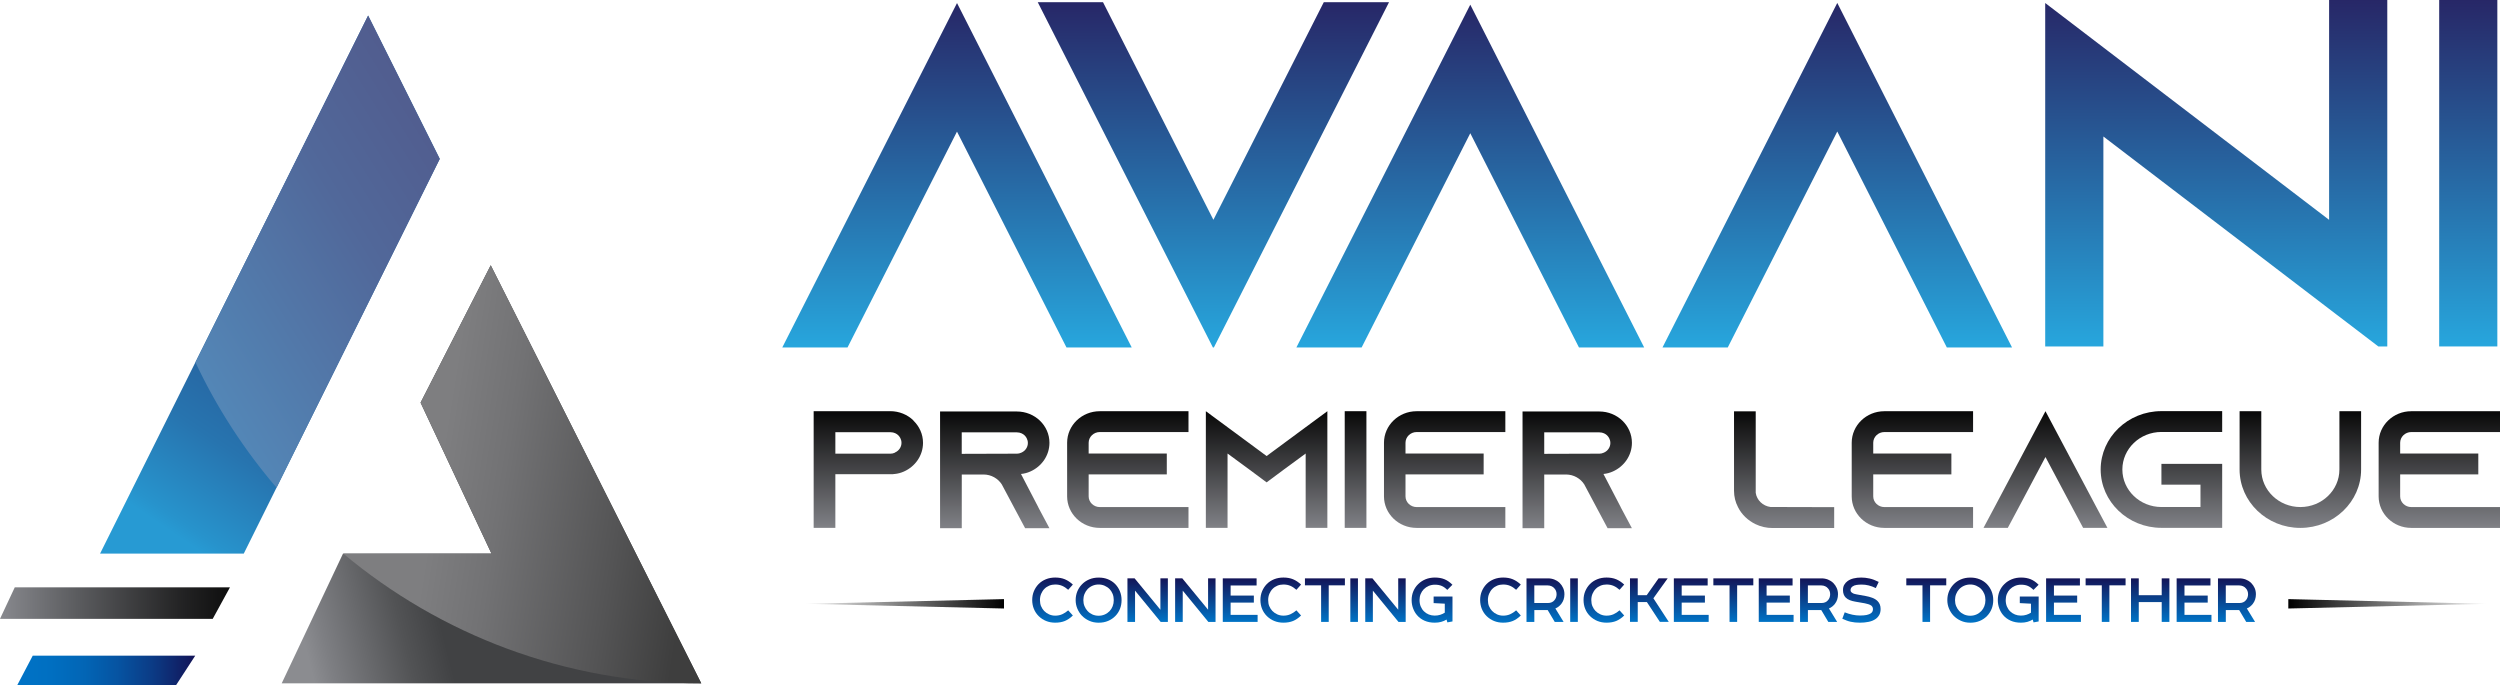
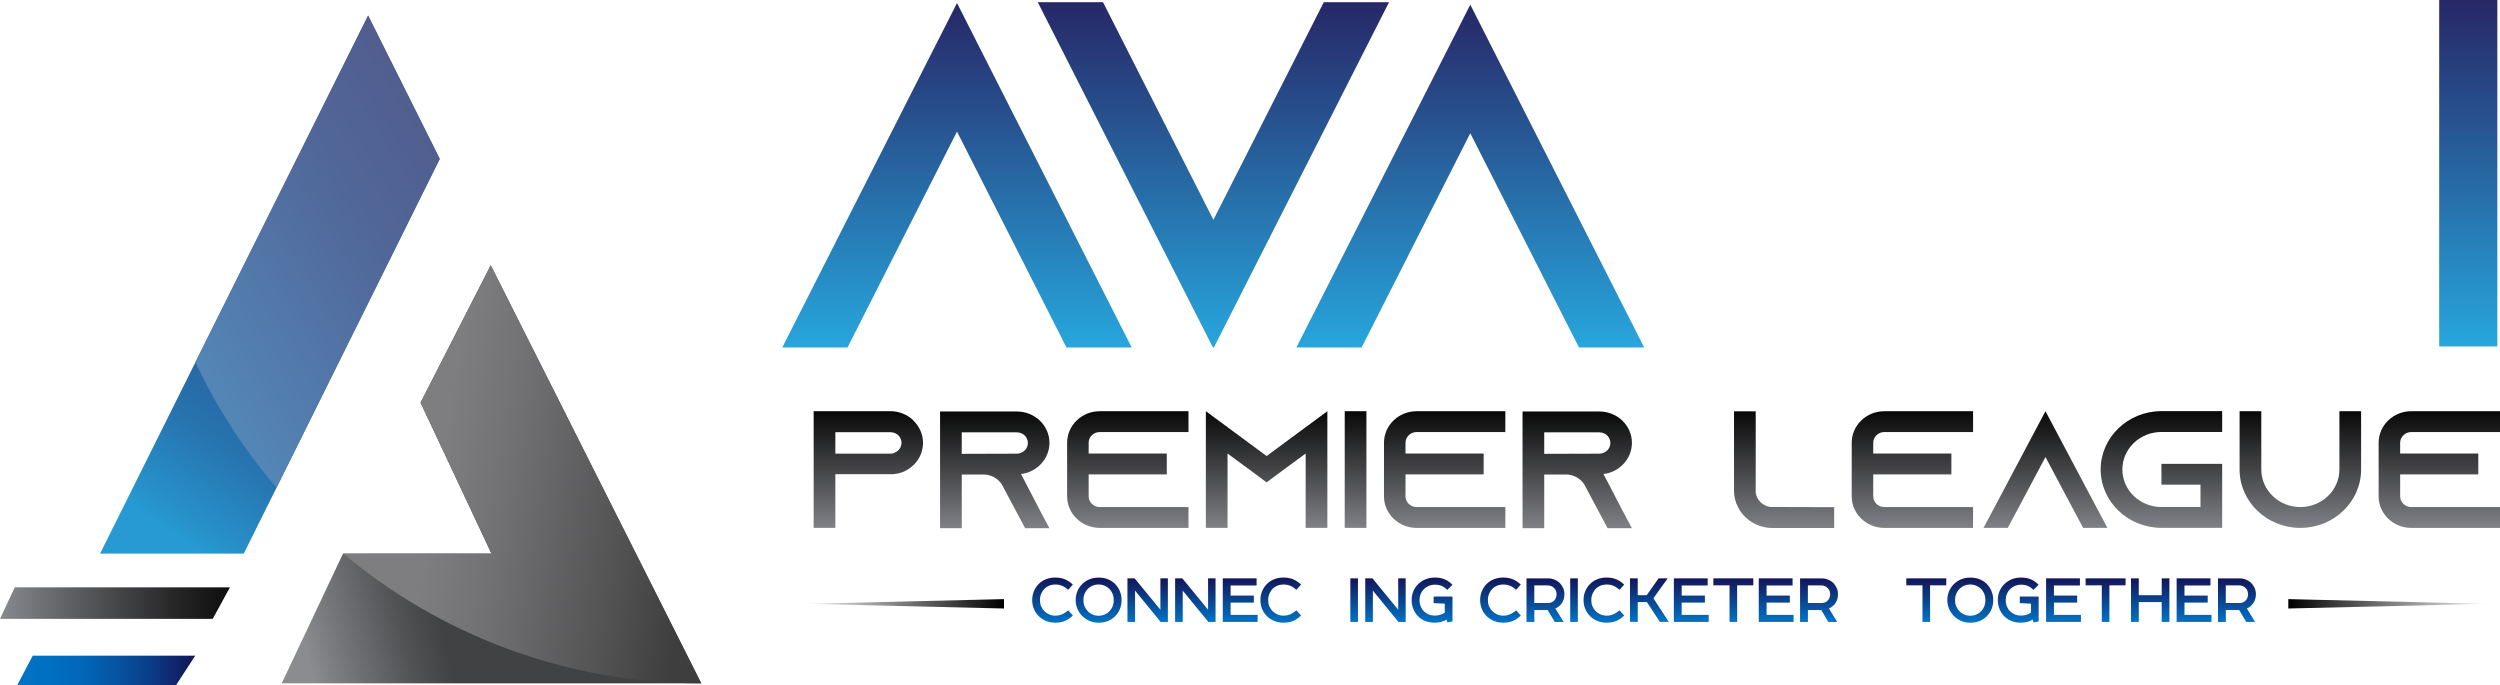
<svg xmlns="http://www.w3.org/2000/svg" xmlns:xlink="http://www.w3.org/1999/xlink" id="Layer_2" viewBox="0 0 864.12 236.83">
  <defs>
    <style>.cls-1{fill:url(#linear-gradient-15);}.cls-2{fill:url(#linear-gradient-13);}.cls-3{fill:url(#linear-gradient-28);}.cls-4{fill:url(#linear-gradient-53);}.cls-5{fill:url(#linear-gradient-42);}.cls-6{fill:url(#linear-gradient-46);}.cls-7{fill:url(#linear-gradient-2);}.cls-8{fill:url(#linear-gradient-43);}.cls-9{fill:url(#linear-gradient-25);}.cls-10{fill:url(#linear-gradient-10);}.cls-11{fill:url(#linear-gradient-12);}.cls-12{fill:url(#linear-gradient-40);}.cls-13{fill:url(#linear-gradient-27);}.cls-14{fill:url(#linear-gradient-37);}.cls-15{fill:url(#linear-gradient-55);}.cls-16{fill:url(#linear-gradient-39);}.cls-17{fill:url(#linear-gradient-52);}.cls-18{fill:url(#linear-gradient-47);}.cls-19{fill:url(#linear-gradient-26);}.cls-20{fill:url(#linear-gradient-4);}.cls-21{fill:url(#linear-gradient-35);}.cls-22{fill:url(#linear-gradient-30);}.cls-23{fill:url(#linear-gradient-44);}.cls-24{fill:url(#linear-gradient-49);}.cls-25{fill:url(#linear-gradient-3);}.cls-26{fill:url(#linear-gradient-34);}.cls-27{fill:url(#linear-gradient-5);}.cls-28{fill:url(#linear-gradient-38);}.cls-29{fill:url(#linear-gradient-22);}.cls-30{fill:url(#linear-gradient-24);}.cls-31{fill:url(#linear-gradient-54);}.cls-32{fill:url(#linear-gradient-33);}.cls-33{fill:url(#linear-gradient-51);}.cls-34{fill:url(#linear-gradient-8);}.cls-35{fill:url(#linear-gradient-14);}.cls-36{fill:url(#linear-gradient-29);}.cls-37{fill:url(#linear-gradient-20);}.cls-38{fill:url(#linear-gradient-17);}.cls-39{fill:url(#linear-gradient-50);}.cls-40{fill:url(#linear-gradient-7);}.cls-41{fill:url(#linear-gradient-9);}.cls-42{fill:url(#linear-gradient-11);}.cls-43{fill:url(#linear-gradient-19);}.cls-44{fill:url(#linear-gradient-6);}.cls-45{fill:url(#linear-gradient-36);}.cls-46{fill:url(#linear-gradient-21);}.cls-47{fill:url(#linear-gradient-45);}.cls-48{fill:url(#linear-gradient-48);}.cls-49{fill:url(#linear-gradient-32);}.cls-50{fill:url(#linear-gradient-41);}.cls-51{fill:url(#linear-gradient-16);}.cls-52{fill:url(#linear-gradient);}.cls-53{fill:url(#linear-gradient-23);}.cls-54{fill:url(#linear-gradient-31);}.cls-55{fill:url(#linear-gradient-18);}</style>
    <linearGradient id="linear-gradient" x1="363.81" y1="215.23" x2="363.81" y2="199.63" gradientUnits="userSpaceOnUse">
      <stop offset="0" stop-color="#0073c6" />
      <stop offset="1" stop-color="#131457" />
    </linearGradient>
    <linearGradient id="linear-gradient-2" x1="379.72" x2="379.72" xlink:href="#linear-gradient" />
    <linearGradient id="linear-gradient-3" x1="396.68" y1="214.96" x2="396.68" y2="199.91" xlink:href="#linear-gradient" />
    <linearGradient id="linear-gradient-4" x1="413.15" y1="214.96" x2="413.15" y2="199.91" xlink:href="#linear-gradient" />
    <linearGradient id="linear-gradient-5" x1="428.67" y1="214.96" x2="428.67" y2="199.91" xlink:href="#linear-gradient" />
    <linearGradient id="linear-gradient-6" x1="442.69" x2="442.69" xlink:href="#linear-gradient" />
    <linearGradient id="linear-gradient-7" x1="457.95" y1="214.96" x2="457.95" y2="199.91" xlink:href="#linear-gradient" />
    <linearGradient id="linear-gradient-8" x1="468.06" y1="214.96" x2="468.06" y2="199.91" xlink:href="#linear-gradient" />
    <linearGradient id="linear-gradient-9" x1="478.87" y1="214.96" x2="478.87" y2="199.91" xlink:href="#linear-gradient" />
    <linearGradient id="linear-gradient-10" x1="495" x2="495" xlink:href="#linear-gradient" />
    <linearGradient id="linear-gradient-11" x1="518.64" x2="518.64" xlink:href="#linear-gradient" />
    <linearGradient id="linear-gradient-12" x1="534.18" y1="214.96" x2="534.18" y2="199.91" xlink:href="#linear-gradient" />
    <linearGradient id="linear-gradient-13" x1="544.06" y1="214.96" x2="544.06" y2="199.91" xlink:href="#linear-gradient" />
    <linearGradient id="linear-gradient-14" x1="554.38" x2="554.38" xlink:href="#linear-gradient" />
    <linearGradient id="linear-gradient-15" x1="570.09" y1="214.96" x2="570.09" y2="199.91" xlink:href="#linear-gradient" />
    <linearGradient id="linear-gradient-16" x1="584.58" y1="214.96" x2="584.58" y2="199.91" xlink:href="#linear-gradient" />
    <linearGradient id="linear-gradient-17" x1="599.11" y1="214.96" x2="599.11" y2="199.91" xlink:href="#linear-gradient" />
    <linearGradient id="linear-gradient-18" x1="613.93" y1="214.96" x2="613.93" y2="199.91" xlink:href="#linear-gradient" />
    <linearGradient id="linear-gradient-19" x1="628.74" y1="214.96" x2="628.74" y2="199.91" xlink:href="#linear-gradient" />
    <linearGradient id="linear-gradient-20" x1="643.4" x2="643.4" xlink:href="#linear-gradient" />
    <linearGradient id="linear-gradient-21" x1="665.81" y1="214.96" x2="665.81" y2="199.91" xlink:href="#linear-gradient" />
    <linearGradient id="linear-gradient-22" x1="681.01" x2="681.01" xlink:href="#linear-gradient" />
    <linearGradient id="linear-gradient-23" x1="697.61" x2="697.61" xlink:href="#linear-gradient" />
    <linearGradient id="linear-gradient-24" x1="713.25" y1="214.96" x2="713.25" y2="199.91" xlink:href="#linear-gradient" />
    <linearGradient id="linear-gradient-25" x1="727.79" y1="214.96" x2="727.79" y2="199.91" xlink:href="#linear-gradient" />
    <linearGradient id="linear-gradient-26" x1="743.21" y1="214.96" x2="743.21" y2="199.91" xlink:href="#linear-gradient" />
    <linearGradient id="linear-gradient-27" x1="758.37" y1="214.96" x2="758.37" y2="199.91" xlink:href="#linear-gradient" />
    <linearGradient id="linear-gradient-28" x1="773.19" y1="214.96" x2="773.19" y2="199.91" xlink:href="#linear-gradient" />
    <linearGradient id="linear-gradient-29" x1="300.14" y1="182.46" x2="300.14" y2="142.13" gradientUnits="userSpaceOnUse">
      <stop offset="0" stop-color="#808186" />
      <stop offset="1" stop-color="#080808" />
    </linearGradient>
    <linearGradient id="linear-gradient-30" x1="343.82" y1="182.57" x2="343.82" y2="142.24" xlink:href="#linear-gradient-29" />
    <linearGradient id="linear-gradient-31" x1="389.82" x2="389.82" xlink:href="#linear-gradient-29" />
    <linearGradient id="linear-gradient-32" x1="437.8" x2="437.8" xlink:href="#linear-gradient-29" />
    <linearGradient id="linear-gradient-33" x1="468.55" x2="468.55" xlink:href="#linear-gradient-29" />
    <linearGradient id="linear-gradient-34" x1="499.34" x2="499.34" xlink:href="#linear-gradient-29" />
    <linearGradient id="linear-gradient-35" x1="545.16" y1="182.57" x2="545.16" y2="142.24" xlink:href="#linear-gradient-29" />
    <linearGradient id="linear-gradient-36" x1="616.66" y1="182.52" x2="616.66" y2="142.18" xlink:href="#linear-gradient-29" />
    <linearGradient id="linear-gradient-37" x1="661.01" x2="661.01" xlink:href="#linear-gradient-29" />
    <linearGradient id="linear-gradient-38" x1="707.01" x2="707.01" xlink:href="#linear-gradient-29" />
    <linearGradient id="linear-gradient-39" x1="747.09" x2="747.09" xlink:href="#linear-gradient-29" />
    <linearGradient id="linear-gradient-40" x1="795.1" x2="795.1" xlink:href="#linear-gradient-29" />
    <linearGradient id="linear-gradient-41" x1="843.14" x2="843.14" xlink:href="#linear-gradient-29" />
    <linearGradient id="linear-gradient-42" x1="51.35" y1="178.49" x2="139.93" y2="48.01" gradientUnits="userSpaceOnUse">
      <stop offset="0" stop-color="#279ad3" />
      <stop offset=".03" stop-color="#2793cc" />
      <stop offset=".22" stop-color="#2774af" />
      <stop offset=".33" stop-color="#2769a5" />
    </linearGradient>
    <linearGradient id="linear-gradient-43" x1="97.39" y1="191.59" x2="143.2" y2="179.92" gradientUnits="userSpaceOnUse">
      <stop offset="0" stop-color="#8b8c90" />
      <stop offset=".14" stop-color="#7e7f83" />
      <stop offset=".71" stop-color="#525355" />
      <stop offset="1" stop-color="#414244" />
    </linearGradient>
    <linearGradient id="linear-gradient-44" x1="0" y1="208.45" x2="79.49" y2="208.45" gradientUnits="userSpaceOnUse">
      <stop offset="0" stop-color="#88898e" />
      <stop offset=".32" stop-color="#5d5e61" />
      <stop offset=".78" stop-color="#242425" />
      <stop offset="1" stop-color="#0e0e0e" />
    </linearGradient>
    <linearGradient id="linear-gradient-45" x1="5.96" y1="231.73" x2="67.49" y2="231.73" gradientUnits="userSpaceOnUse">
      <stop offset="0" stop-color="#0073c6" />
      <stop offset=".19" stop-color="#006fc1" />
      <stop offset=".38" stop-color="#0265b5" />
      <stop offset=".57" stop-color="#0653a1" />
      <stop offset=".76" stop-color="#0b3b85" />
      <stop offset=".95" stop-color="#111c61" />
      <stop offset="1" stop-color="#131457" />
    </linearGradient>
    <linearGradient id="linear-gradient-46" x1="60.52" y1="118.76" x2="158.46" y2="57.58" gradientUnits="userSpaceOnUse">
      <stop offset="0" stop-color="#5387b7" />
      <stop offset=".64" stop-color="#51689a" />
      <stop offset="1" stop-color="#515d8f" />
    </linearGradient>
    <linearGradient id="linear-gradient-47" x1="241.74" y1="170.89" x2="152.53" y2="156.63" gradientUnits="userSpaceOnUse">
      <stop offset="0" stop-color="#3e3e3e" />
      <stop offset=".29" stop-color="#545455" />
      <stop offset=".75" stop-color="#727274" />
      <stop offset="1" stop-color="#7e7e80" />
    </linearGradient>
    <linearGradient id="linear-gradient-48" x1="330.79" y1="120.09" x2="330.79" y2="1.05" gradientUnits="userSpaceOnUse">
      <stop offset="0" stop-color="#27a6dd" />
      <stop offset="1" stop-color="#272767" />
    </linearGradient>
    <linearGradient id="linear-gradient-49" x1="508.2" x2="508.2" y2="1.61" xlink:href="#linear-gradient-48" />
    <linearGradient id="linear-gradient-50" x1="635.05" x2="635.05" y2="1.01" xlink:href="#linear-gradient-48" />
    <linearGradient id="linear-gradient-51" x1="419.41" x2="419.41" y2=".77" xlink:href="#linear-gradient-48" />
    <linearGradient id="linear-gradient-52" x1="853.15" y1="119.75" x2="853.15" y2="0" xlink:href="#linear-gradient-48" />
    <linearGradient id="linear-gradient-53" x1="766.04" y1="119.75" x2="766.04" y2="0" xlink:href="#linear-gradient-48" />
    <linearGradient id="linear-gradient-54" x1="278.6" y1="208.71" x2="347.03" y2="208.71" gradientUnits="userSpaceOnUse">
      <stop offset="0" stop-color="#f1f1f1" />
      <stop offset="1" stop-color="#000" />
    </linearGradient>
    <linearGradient id="linear-gradient-55" x1="2816.5" y1="208.71" x2="2884.92" y2="208.71" gradientTransform="translate(3675.87) rotate(-180) scale(1 -1)" xlink:href="#linear-gradient-54" />
  </defs>
  <g id="Layer_2-2">
    <path class="cls-52" d="M359.87,209.57c.27.64.62,1.18,1.05,1.62.49.5,1.06.89,1.72,1.18s1.36.43,2.09.43c.89,0,1.69-.16,2.41-.48.72-.32,1.41-.77,2.08-1.35l1.61,1.78c-.89.87-1.81,1.5-2.76,1.89-.95.39-2.07.59-3.34.59-1.15,0-2.21-.2-3.16-.59-.95-.39-1.79-.94-2.51-1.64-.74-.72-1.3-1.55-1.69-2.5-.39-.94-.59-1.98-.59-3.1s.2-2.12.59-3.06c.39-.94.94-1.76,1.64-2.48.7-.7,1.54-1.25,2.51-1.64.97-.39,2.04-.59,3.21-.59,1.27,0,2.38.2,3.34.6s1.87,1.01,2.76,1.83l-1.61,1.81c-.67-.6-1.36-1.06-2.08-1.37-.72-.31-1.52-.46-2.41-.46-.74,0-1.42.13-2.06.39-.63.26-1.2.63-1.68,1.12-.47.47-.84,1.04-1.12,1.71-.28.67-.41,1.39-.41,2.16s.13,1.53.4,2.17Z" />
    <path class="cls-7" d="M382.93,200.21c.96.38,1.79.93,2.5,1.63.72.74,1.27,1.58,1.66,2.53s.58,1.97.58,3.06-.18,2.09-.55,3.02c-.37.93-.89,1.74-1.58,2.45-.72.74-1.56,1.31-2.53,1.72-.97.41-2.06.62-3.26.62s-2.31-.23-3.31-.69c-1-.46-1.86-1.07-2.56-1.82-.64-.69-1.14-1.49-1.52-2.41s-.56-1.88-.56-2.88c0-1.05.18-2.04.55-2.96.37-.92.89-1.73,1.56-2.43.7-.75,1.55-1.34,2.55-1.77s2.09-.64,3.3-.64,2.24.19,3.2.58ZM374.85,209.51c.26.64.61,1.19,1.04,1.66.47.52,1.03.92,1.69,1.22.66.29,1.38.44,2.14.44s1.46-.14,2.12-.43c.66-.28,1.23-.69,1.72-1.2.43-.47.78-1.02,1.03-1.66.25-.64.38-1.34.38-2.11s-.13-1.5-.39-2.15c-.26-.64-.61-1.19-1.04-1.64-.48-.5-1.06-.89-1.72-1.18-.66-.29-1.36-.43-2.09-.43s-1.46.14-2.12.43c-.66.28-1.23.69-1.72,1.2-.44.47-.78,1.02-1.04,1.66-.26.64-.39,1.34-.39,2.11s.13,1.45.39,2.08Z" />
    <path class="cls-25" d="M403.66,214.96h-2.48l-8.85-10.81v10.81h-2.63v-15.05h2.48l8.91,10.84v-10.84h2.58v15.05Z" />
    <path class="cls-20" d="M420.14,214.96h-2.48l-8.85-10.81v10.81h-2.63v-15.05h2.48l8.91,10.84v-10.84h2.58v15.05Z" />
    <path class="cls-27" d="M434.34,199.91v2.46h-8.98v3.49h8.03v2.43h-8.03v4.24h9.33v2.43h-12.04v-15.05h11.69Z" />
    <path class="cls-44" d="M438.75,209.57c.27.64.62,1.18,1.05,1.62.49.5,1.06.89,1.72,1.18s1.36.43,2.09.43c.89,0,1.69-.16,2.41-.48.72-.32,1.41-.77,2.08-1.35l1.61,1.78c-.89.87-1.81,1.5-2.76,1.89-.95.39-2.07.59-3.34.59-1.15,0-2.21-.2-3.16-.59-.95-.39-1.79-.94-2.51-1.64-.74-.72-1.3-1.55-1.69-2.5-.39-.94-.59-1.98-.59-3.1s.2-2.12.59-3.06c.39-.94.94-1.76,1.64-2.48.7-.7,1.54-1.25,2.51-1.64.97-.39,2.04-.59,3.21-.59,1.27,0,2.38.2,3.34.6s1.87,1.01,2.76,1.83l-1.61,1.81c-.67-.6-1.36-1.06-2.08-1.37s-1.52-.46-2.41-.46c-.74,0-1.42.13-2.06.39-.64.26-1.2.63-1.68,1.12-.47.47-.84,1.04-1.12,1.71-.28.67-.41,1.39-.41,2.16s.13,1.53.4,2.17Z" />
-     <path class="cls-40" d="M464.86,199.91v2.41h-5.59v12.64h-2.63v-12.64h-5.59v-2.41h13.82Z" />
    <path class="cls-34" d="M466.74,214.96v-15.05h2.63v15.05h-2.63Z" />
    <path class="cls-41" d="M485.86,214.96h-2.48l-8.85-10.81v10.81h-2.63v-15.05h2.48l8.91,10.84v-10.84h2.58v15.05Z" />
    <path class="cls-10" d="M500.28,215.13l-.28-.98c-.58.35-1.2.62-1.86.8-.65.18-1.4.28-2.23.28-1.32,0-2.5-.23-3.55-.7-1.05-.47-1.92-1.12-2.62-1.96-.55-.65-.99-1.42-1.32-2.31-.33-.89-.49-1.84-.49-2.86,0-1.09.2-2.11.6-3.06s.97-1.78,1.71-2.48c.72-.7,1.56-1.25,2.53-1.64.97-.39,2.03-.59,3.19-.59,1.25,0,2.36.19,3.31.58.95.38,1.87,1.02,2.76,1.91l-1.78,1.78c-.65-.65-1.3-1.12-1.96-1.39-.65-.28-1.43-.41-2.33-.41-.75,0-1.46.14-2.11.41-.65.28-1.23.67-1.73,1.17-.45.45-.81,1-1.07,1.64-.26.64-.39,1.34-.39,2.09,0,.82.14,1.56.41,2.22.28.66.66,1.23,1.14,1.69.49.47,1.04.83,1.66,1.08.62.25,1.3.38,2.03.38s1.34-.09,1.92-.28c.58-.18,1.1-.43,1.57-.73v-3.11l-3.86-.2v-2.26h6.52v8.6l-1.78.33Z" />
    <path class="cls-42" d="M514.7,209.57c.27.64.62,1.18,1.05,1.62.49.5,1.06.89,1.72,1.18s1.36.43,2.09.43c.89,0,1.69-.16,2.41-.48.72-.32,1.41-.77,2.08-1.35l1.61,1.78c-.89.87-1.81,1.5-2.76,1.89-.95.39-2.07.59-3.34.59-1.15,0-2.21-.2-3.16-.59-.95-.39-1.79-.94-2.51-1.64-.74-.72-1.3-1.55-1.69-2.5-.39-.94-.59-1.98-.59-3.1s.2-2.12.59-3.06c.39-.94.94-1.76,1.64-2.48.7-.7,1.54-1.25,2.51-1.64.97-.39,2.04-.59,3.21-.59,1.27,0,2.38.2,3.34.6s1.87,1.01,2.76,1.83l-1.61,1.81c-.67-.6-1.36-1.06-2.08-1.37s-1.52-.46-2.41-.46c-.74,0-1.42.13-2.06.39-.64.26-1.2.63-1.68,1.12-.47.47-.84,1.04-1.12,1.71-.28.67-.41,1.39-.41,2.16s.13,1.53.4,2.17Z" />
    <path class="cls-11" d="M539.66,208.74c-.27.33-.57.63-.9.9-.33.27-.72.49-1.15.68.45.74.92,1.5,1.42,2.31.49.8.97,1.58,1.42,2.33h-3.06l-2.43-4.09h-4.62v4.09h-2.71v-15.05h7.42c.79,0,1.53.14,2.22.41.69.28,1.31.67,1.84,1.19.5.5.9,1.08,1.19,1.73.29.65.44,1.38.44,2.18,0,1.29-.36,2.39-1.08,3.31ZM535.09,208.43c.43,0,.84-.08,1.22-.24.38-.16.68-.38.92-.67.27-.28.47-.61.6-.98.13-.37.2-.74.2-1.13,0-.82-.25-1.5-.75-2.03-.25-.32-.58-.57-.99-.75-.41-.18-.85-.28-1.32-.28h-4.64v6.07h4.77Z" />
    <path class="cls-2" d="M542.74,214.96v-15.05h2.63v15.05h-2.63Z" />
    <path class="cls-35" d="M550.44,209.57c.27.64.62,1.18,1.05,1.62.49.5,1.06.89,1.72,1.18s1.36.43,2.09.43c.89,0,1.69-.16,2.41-.48.72-.32,1.41-.77,2.08-1.35l1.61,1.78c-.89.87-1.81,1.5-2.76,1.89-.95.39-2.07.59-3.34.59-1.15,0-2.21-.2-3.16-.59-.95-.39-1.79-.94-2.51-1.64-.74-.72-1.3-1.55-1.69-2.5-.39-.94-.59-1.98-.59-3.1s.2-2.12.59-3.06c.39-.94.94-1.76,1.64-2.48.7-.7,1.54-1.25,2.51-1.64.97-.39,2.04-.59,3.21-.59,1.27,0,2.38.2,3.34.6s1.87,1.01,2.76,1.83l-1.61,1.81c-.67-.6-1.36-1.06-2.08-1.37s-1.52-.46-2.41-.46c-.74,0-1.42.13-2.06.39-.64.26-1.2.63-1.68,1.12-.47.47-.84,1.04-1.12,1.71-.28.67-.41,1.39-.41,2.16s.13,1.53.4,2.17Z" />
    <path class="cls-1" d="M566.07,205.72h3.11l4.11-5.82h3.14l-4.94,6.9,5.32,8.15h-3.08l-4.49-6.85h-3.16v6.85h-2.68v-15.05h2.68v5.82Z" />
    <path class="cls-51" d="M590.25,199.91v2.46h-8.98v3.49h8.03v2.43h-8.03v4.24h9.33v2.43h-12.04v-15.05h11.69Z" />
    <path class="cls-38" d="M606.03,199.91v2.41h-5.59v12.64h-2.63v-12.64h-5.59v-2.41h13.82Z" />
    <path class="cls-55" d="M619.6,199.91v2.46h-8.98v3.49h8.03v2.43h-8.03v4.24h9.33v2.43h-12.04v-15.05h11.69Z" />
    <path class="cls-43" d="M634.22,208.74c-.27.33-.57.63-.9.9-.33.27-.72.49-1.15.68.45.74.92,1.5,1.42,2.31.49.8.97,1.58,1.42,2.33h-3.06l-2.43-4.09h-4.62v4.09h-2.71v-15.05h7.42c.79,0,1.53.14,2.22.41.69.28,1.31.67,1.84,1.19.5.5.9,1.08,1.19,1.73.29.65.44,1.38.44,2.18,0,1.29-.36,2.39-1.08,3.31ZM629.65,208.43c.43,0,.84-.08,1.22-.24.38-.16.68-.38.92-.67.27-.28.47-.61.6-.98.13-.37.2-.74.2-1.13,0-.82-.25-1.5-.75-2.03-.25-.32-.58-.57-.99-.75-.41-.18-.85-.28-1.32-.28h-4.64v6.07h4.77Z" />
-     <path class="cls-37" d="M637.45,202.15c.29-.51.66-.93,1.13-1.27.57-.43,1.26-.75,2.08-.95.82-.2,1.71-.3,2.66-.3s1.92.11,2.9.33,2.03.61,3.15,1.18l-1,2.13c-.85-.42-1.68-.72-2.48-.92s-1.61-.29-2.41-.29c-.62,0-1.21.04-1.77.12-.56.08-1.02.26-1.39.53-.45.32-.68.75-.68,1.28,0,.22.05.4.15.54.1.14.24.27.43.39.22.17.48.29.78.36.3.08.59.14.85.19l3.06.55c.75.13,1.49.33,2.22.6s1.34.64,1.84,1.13c.33.33.59.72.78,1.17.18.44.28.97.28,1.59,0,.8-.16,1.49-.48,2.06-.32.57-.74,1.03-1.25,1.38-.67.47-1.48.8-2.43.99s-1.93.29-2.94.29c-.63,0-1.21-.03-1.73-.08-.52-.05-1.02-.13-1.5-.24-.49-.11-.96-.25-1.43-.43-.47-.18-.96-.38-1.48-.62l.83-2.21c1.84.74,3.59,1.1,5.27,1.1.9,0,1.66-.06,2.28-.18.62-.12,1.15-.34,1.61-.68.4-.32.6-.76.6-1.33,0-.28-.05-.53-.16-.73-.11-.2-.25-.38-.44-.53-.27-.18-.59-.34-.98-.46-.38-.13-.79-.23-1.23-.31l-3.34-.58c-.69-.12-1.31-.29-1.87-.51s-1.03-.53-1.42-.92c-.29-.3-.51-.66-.67-1.08s-.24-.92-.24-1.5c0-.7.14-1.31.43-1.82Z" />
    <path class="cls-46" d="M672.72,199.91v2.41h-5.59v12.64h-2.63v-12.64h-5.59v-2.41h13.82Z" />
    <path class="cls-29" d="M684.22,200.21c.96.38,1.79.93,2.5,1.63.72.74,1.27,1.58,1.66,2.53s.58,1.97.58,3.06-.18,2.09-.55,3.02c-.37.93-.89,1.74-1.58,2.45-.72.74-1.56,1.31-2.53,1.72-.97.41-2.06.62-3.26.62s-2.31-.23-3.31-.69c-1-.46-1.86-1.07-2.56-1.82-.64-.69-1.14-1.49-1.52-2.41s-.56-1.88-.56-2.88c0-1.05.18-2.04.55-2.96.37-.92.89-1.73,1.56-2.43.7-.75,1.55-1.34,2.55-1.77s2.09-.64,3.3-.64,2.24.19,3.2.58ZM676.14,209.51c.26.64.61,1.19,1.04,1.66.47.52,1.03.92,1.69,1.22.66.29,1.38.44,2.14.44s1.46-.14,2.12-.43c.66-.28,1.23-.69,1.72-1.2.43-.47.78-1.02,1.03-1.66.25-.64.38-1.34.38-2.11s-.13-1.5-.39-2.15c-.26-.64-.61-1.19-1.04-1.64-.48-.5-1.06-.89-1.72-1.18-.66-.29-1.36-.43-2.09-.43s-1.46.14-2.12.43c-.66.28-1.23.69-1.72,1.2-.44.47-.78,1.02-1.04,1.66-.26.64-.39,1.34-.39,2.11s.13,1.45.39,2.08Z" />
    <path class="cls-53" d="M702.89,215.13l-.28-.98c-.58.35-1.2.62-1.86.8-.65.18-1.4.28-2.23.28-1.32,0-2.5-.23-3.55-.7-1.05-.47-1.92-1.12-2.62-1.96-.55-.65-.99-1.42-1.32-2.31-.33-.89-.49-1.84-.49-2.86,0-1.09.2-2.11.6-3.06s.97-1.78,1.71-2.48c.72-.7,1.56-1.25,2.53-1.64.97-.39,2.03-.59,3.19-.59,1.25,0,2.36.19,3.31.58.95.38,1.87,1.02,2.76,1.91l-1.78,1.78c-.65-.65-1.3-1.12-1.96-1.39-.65-.28-1.43-.41-2.33-.41-.75,0-1.46.14-2.11.41-.65.28-1.23.67-1.73,1.17-.45.45-.81,1-1.07,1.64-.26.64-.39,1.34-.39,2.09,0,.82.14,1.56.41,2.22.28.66.66,1.23,1.14,1.69.49.47,1.04.83,1.66,1.08.62.25,1.3.38,2.03.38s1.34-.09,1.92-.28c.58-.18,1.1-.43,1.57-.73v-3.11l-3.86-.2v-2.26h6.52v8.6l-1.78.33Z" />
    <path class="cls-30" d="M718.92,199.91v2.46h-8.98v3.49h8.03v2.43h-8.03v4.24h9.33v2.43h-12.04v-15.05h11.69Z" />
    <path class="cls-9" d="M734.7,199.91v2.41h-5.59v12.64h-2.63v-12.64h-5.59v-2.41h13.82Z" />
    <path class="cls-19" d="M749.85,214.96h-2.66v-6.85h-7.93v6.85h-2.68v-15.05h2.68v5.82h7.93v-5.82h2.66v15.05Z" />
    <path class="cls-13" d="M764.04,199.91v2.46h-8.98v3.49h8.03v2.43h-8.03v4.24h9.33v2.43h-12.04v-15.05h11.69Z" />
    <path class="cls-3" d="M778.67,208.74c-.27.33-.57.63-.9.9-.33.27-.72.49-1.15.68.45.74.92,1.5,1.42,2.31.49.8.97,1.58,1.42,2.33h-3.06l-2.43-4.09h-4.62v4.09h-2.71v-15.05h7.42c.79,0,1.53.14,2.22.41.69.28,1.31.67,1.84,1.19.5.5.9,1.08,1.19,1.73.29.65.44,1.38.44,2.18,0,1.29-.36,2.39-1.08,3.31ZM774.1,208.43c.43,0,.84-.08,1.22-.24.38-.16.68-.38.92-.67.27-.28.47-.61.6-.98.13-.37.2-.74.2-1.13,0-.82-.25-1.5-.75-2.03-.25-.32-.58-.57-.99-.75-.41-.18-.85-.28-1.32-.28h-4.64v6.07h4.77Z" />
    <path class="cls-36" d="M315.74,145.41c2.04,1.96,3.3,4.67,3.3,7.66,0,4.38-2.7,8.18-6.6,9.91-1.02.46-2.1.75-3.24.86h-.36v.06h-20.1v18.55h-7.5v-40.33h26.47c3.12,0,5.94,1.21,7.98,3.17l.06.12ZM309.32,156.42c1.38-.58,2.28-1.9,2.28-3.34,0-1.33-.72-2.25-1.14-2.65-.48-.46-1.38-1.04-2.7-1.04h-19.02v7.43h19.02c.54,0,1.08-.12,1.56-.35v-.06Z" />
    <path class="cls-22" d="M358.89,175.37l3.84,7.2h-8.4l-3.84-7.2-4.02-7.55-.18-.35c-1.32-2.07-3.66-3.46-6.36-3.46h-7.5v18.55h-7.5v-40.33h26.53c3.12,0,5.94,1.21,7.98,3.17,2.04,1.96,3.3,4.67,3.3,7.66,0,4.38-2.7,8.18-6.6,9.91-1.02.46-2.1.75-3.24.86l6,11.52ZM351.44,156.82c.54,0,1.08-.12,1.56-.35,1.38-.58,2.28-1.9,2.28-3.34,0-1.33-.72-2.25-1.14-2.65-.48-.46-1.38-1.04-2.7-1.04h-19.02v7.43l19.02-.06Z" />
    <path class="cls-54" d="M376.29,153.02v3.75h27.01v7.2h-27.01v7.61c0,2.02,1.74,3.69,3.84,3.69h30.67v7.2h-30.67c-6.24,0-11.28-4.9-11.28-10.89v-18.55c0-5.99,5.04-10.89,11.28-10.89h30.67v7.2h-30.67c-2.1,0-3.84,1.67-3.84,3.69Z" />
    <path class="cls-49" d="M458.8,142.13v40.33h-7.5v-25.7l-7.38,5.42-6.12,4.55-6.12-4.55-7.38-5.42v25.7h-7.5v-40.33l7.5,5.53,13.5,9.97,13.5-9.97,7.5-5.53Z" />
    <path class="cls-32" d="M464.8,182.46v-40.33h7.5v40.33h-7.5Z" />
    <path class="cls-26" d="M485.81,153.02v3.75h27.01v7.2h-27.01v7.61c0,2.02,1.74,3.69,3.84,3.69h30.67v7.2h-30.67c-6.24,0-11.28-4.9-11.28-10.89v-18.55c0-5.99,5.04-10.89,11.28-10.89h30.67v7.2h-30.67c-2.1,0-3.84,1.67-3.84,3.69Z" />
    <path class="cls-21" d="M560.22,175.37l3.84,7.2h-8.4l-3.84-7.2-4.02-7.55-.18-.35c-1.32-2.07-3.66-3.46-6.36-3.46h-7.5v18.55h-7.5v-40.33h26.53c3.12,0,5.94,1.21,7.98,3.17,2.04,1.96,3.3,4.67,3.3,7.66,0,4.38-2.7,8.18-6.6,9.91-1.02.46-2.1.75-3.24.86l6,11.52ZM552.78,156.82c.54,0,1.08-.12,1.56-.35,1.38-.58,2.28-1.9,2.28-3.34,0-1.33-.72-2.25-1.14-2.65-.48-.46-1.38-1.04-2.7-1.04h-19.02v7.43l19.02-.06Z" />
    <path class="cls-45" d="M633.98,175.31v7.2h-21.3c-2.1,0-4.08-.46-5.88-1.33-2.64-1.27-4.8-3.34-6.06-5.88-.9-1.73-1.38-3.63-1.38-5.65v-27.48h7.5v28.17c.36,2.54,2.46,4.55,5.1,4.9l22.02.06Z" />
    <path class="cls-14" d="M647.48,153.02v3.75h27.01v7.2h-27.01v7.61c0,2.02,1.74,3.69,3.84,3.69h30.67v7.2h-30.67c-6.24,0-11.28-4.9-11.28-10.89v-18.55c0-5.99,5.04-10.89,11.28-10.89h30.67v7.2h-30.67c-2.1,0-3.84,1.67-3.84,3.69Z" />
    <path class="cls-28" d="M728.43,182.46h-8.4l-3.84-7.2-9.18-17.29-9.18,17.29-3.84,7.2h-8.4l3.84-7.2,17.58-33.13,17.58,33.13,3.84,7.2Z" />
    <path class="cls-16" d="M733.59,162.29c0,7.14,6.06,12.96,13.5,12.96h13.5v-7.72h-13.5v-7.2h21v22.12h-21c-11.58,0-21-9.05-21-20.17s9.42-20.17,21-20.17h21v7.2h-21c-7.44,0-13.5,5.82-13.5,12.96Z" />
    <path class="cls-12" d="M816.11,142.13v20.17c0,11.12-9.42,20.17-21,20.17s-21-9.05-21-20.17v-20.17h7.5v20.17c0,7.14,6.06,12.96,13.5,12.96s13.5-5.82,13.5-12.96v-20.17h7.5Z" />
    <path class="cls-50" d="M829.61,153.02v3.75h27.01v7.2h-27.01v7.61c0,2.02,1.74,3.69,3.84,3.69h30.67v7.2h-30.67c-6.24,0-11.28-4.9-11.28-10.89v-18.55c0-5.99,5.04-10.89,11.28-10.89h30.67v7.2h-30.67c-2.1,0-3.84,1.67-3.84,3.69Z" />
    <polygon class="cls-5" points="152 54.92 95.58 168.56 84.26 191.35 34.59 191.35 67.54 125.22 127.24 5.38 152 54.92" />
    <polygon class="cls-8" points="242.39 236.19 97.37 236.19 118.56 191.35 169.88 191.35 145.37 139.17 169.62 91.68 242.39 236.19" />
    <polygon class="cls-23" points="0 213.9 73.53 213.9 79.49 203 5.11 203 0 213.9" />
    <polygon class="cls-47" points="11.32 226.62 5.96 236.83 60.85 236.83 67.49 226.62 11.32 226.62" />
    <path class="cls-6" d="M152,54.92l-56.42,113.64c-11.18-13.05-20.64-27.61-28.04-43.34L127.24,5.38l24.76,49.54Z" />
    <path class="cls-18" d="M118.65,191.35h51.23l-24.51-52.18,24.25-47.49,72.77,144.51c-47.08,0-90.23-16.84-123.74-44.84Z" />
    <polygon class="cls-48" points="391.17 120.09 368.62 120.09 330.78 45.49 292.95 120.09 270.4 120.09 319.51 23.27 330.79 1.05 342.06 23.27 391.17 120.09" />
    <polygon class="cls-24" points="568.3 120.09 545.76 120.09 508.2 46.05 470.65 120.09 448.1 120.09 496.93 23.83 508.2 1.61 519.47 23.83 568.3 120.09" />
-     <polygon class="cls-39" points="695.45 120.09 672.91 120.09 635.05 45.46 597.2 120.09 574.64 120.09 623.78 23.24 635.05 1.01 646.32 23.24 695.45 120.09" />
    <polygon class="cls-33" points="480.11 .77 430.68 98.21 419.58 120.09 419.23 120.09 408.13 98.21 358.7 .77 381.26 .77 419.41 75.98 457.56 .77 480.11 .77" />
    <rect class="cls-17" x="843.1" width="20.1" height="119.75" />
-     <polygon class="cls-4" points="825.16 0 825.16 119.75 822.06 119.75 811.23 111.48 807.59 108.71 805.05 106.77 728.3 48.15 727.03 47.18 727.03 119.75 706.92 119.75 706.92 1.04 727.03 16.4 728.3 17.37 805.05 75.99 805.05 0 825.16 0" />
    <polygon class="cls-31" points="347.03 207.08 347.03 210.33 278.6 208.71 347.03 207.08" />
    <polygon class="cls-15" points="790.95 207.08 790.95 210.33 859.38 208.71 790.95 207.08" />
  </g>
</svg>